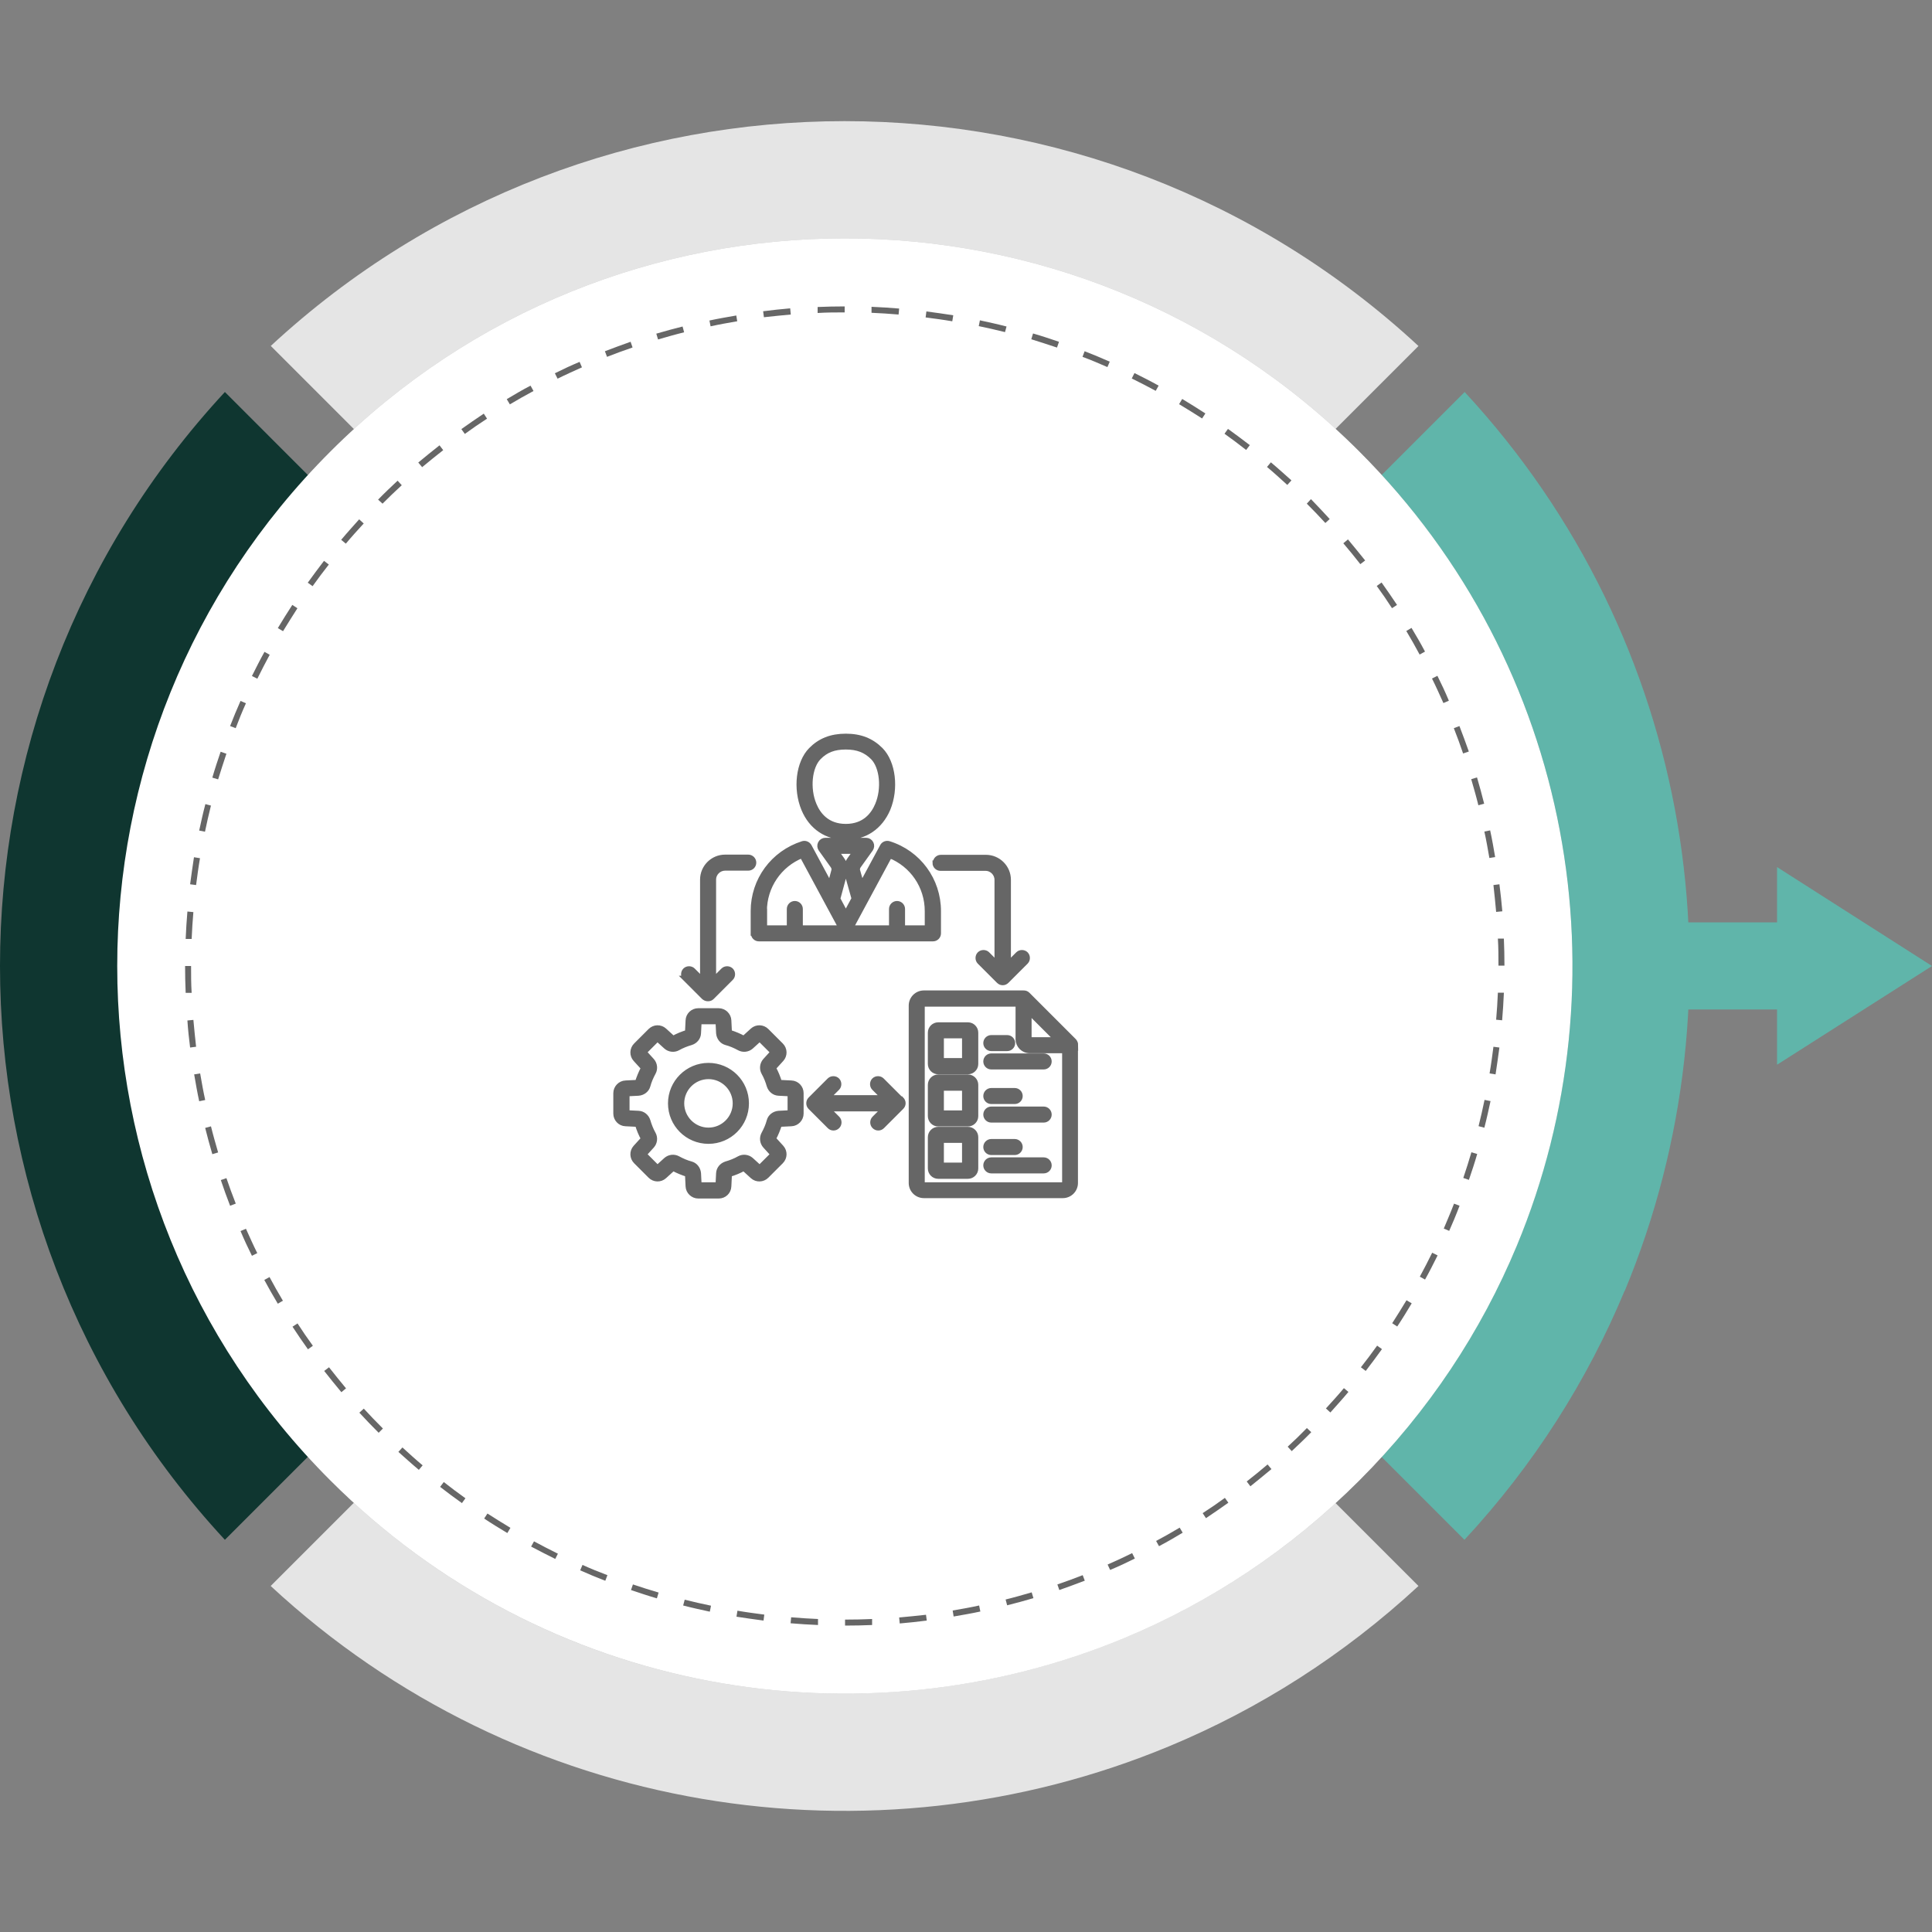
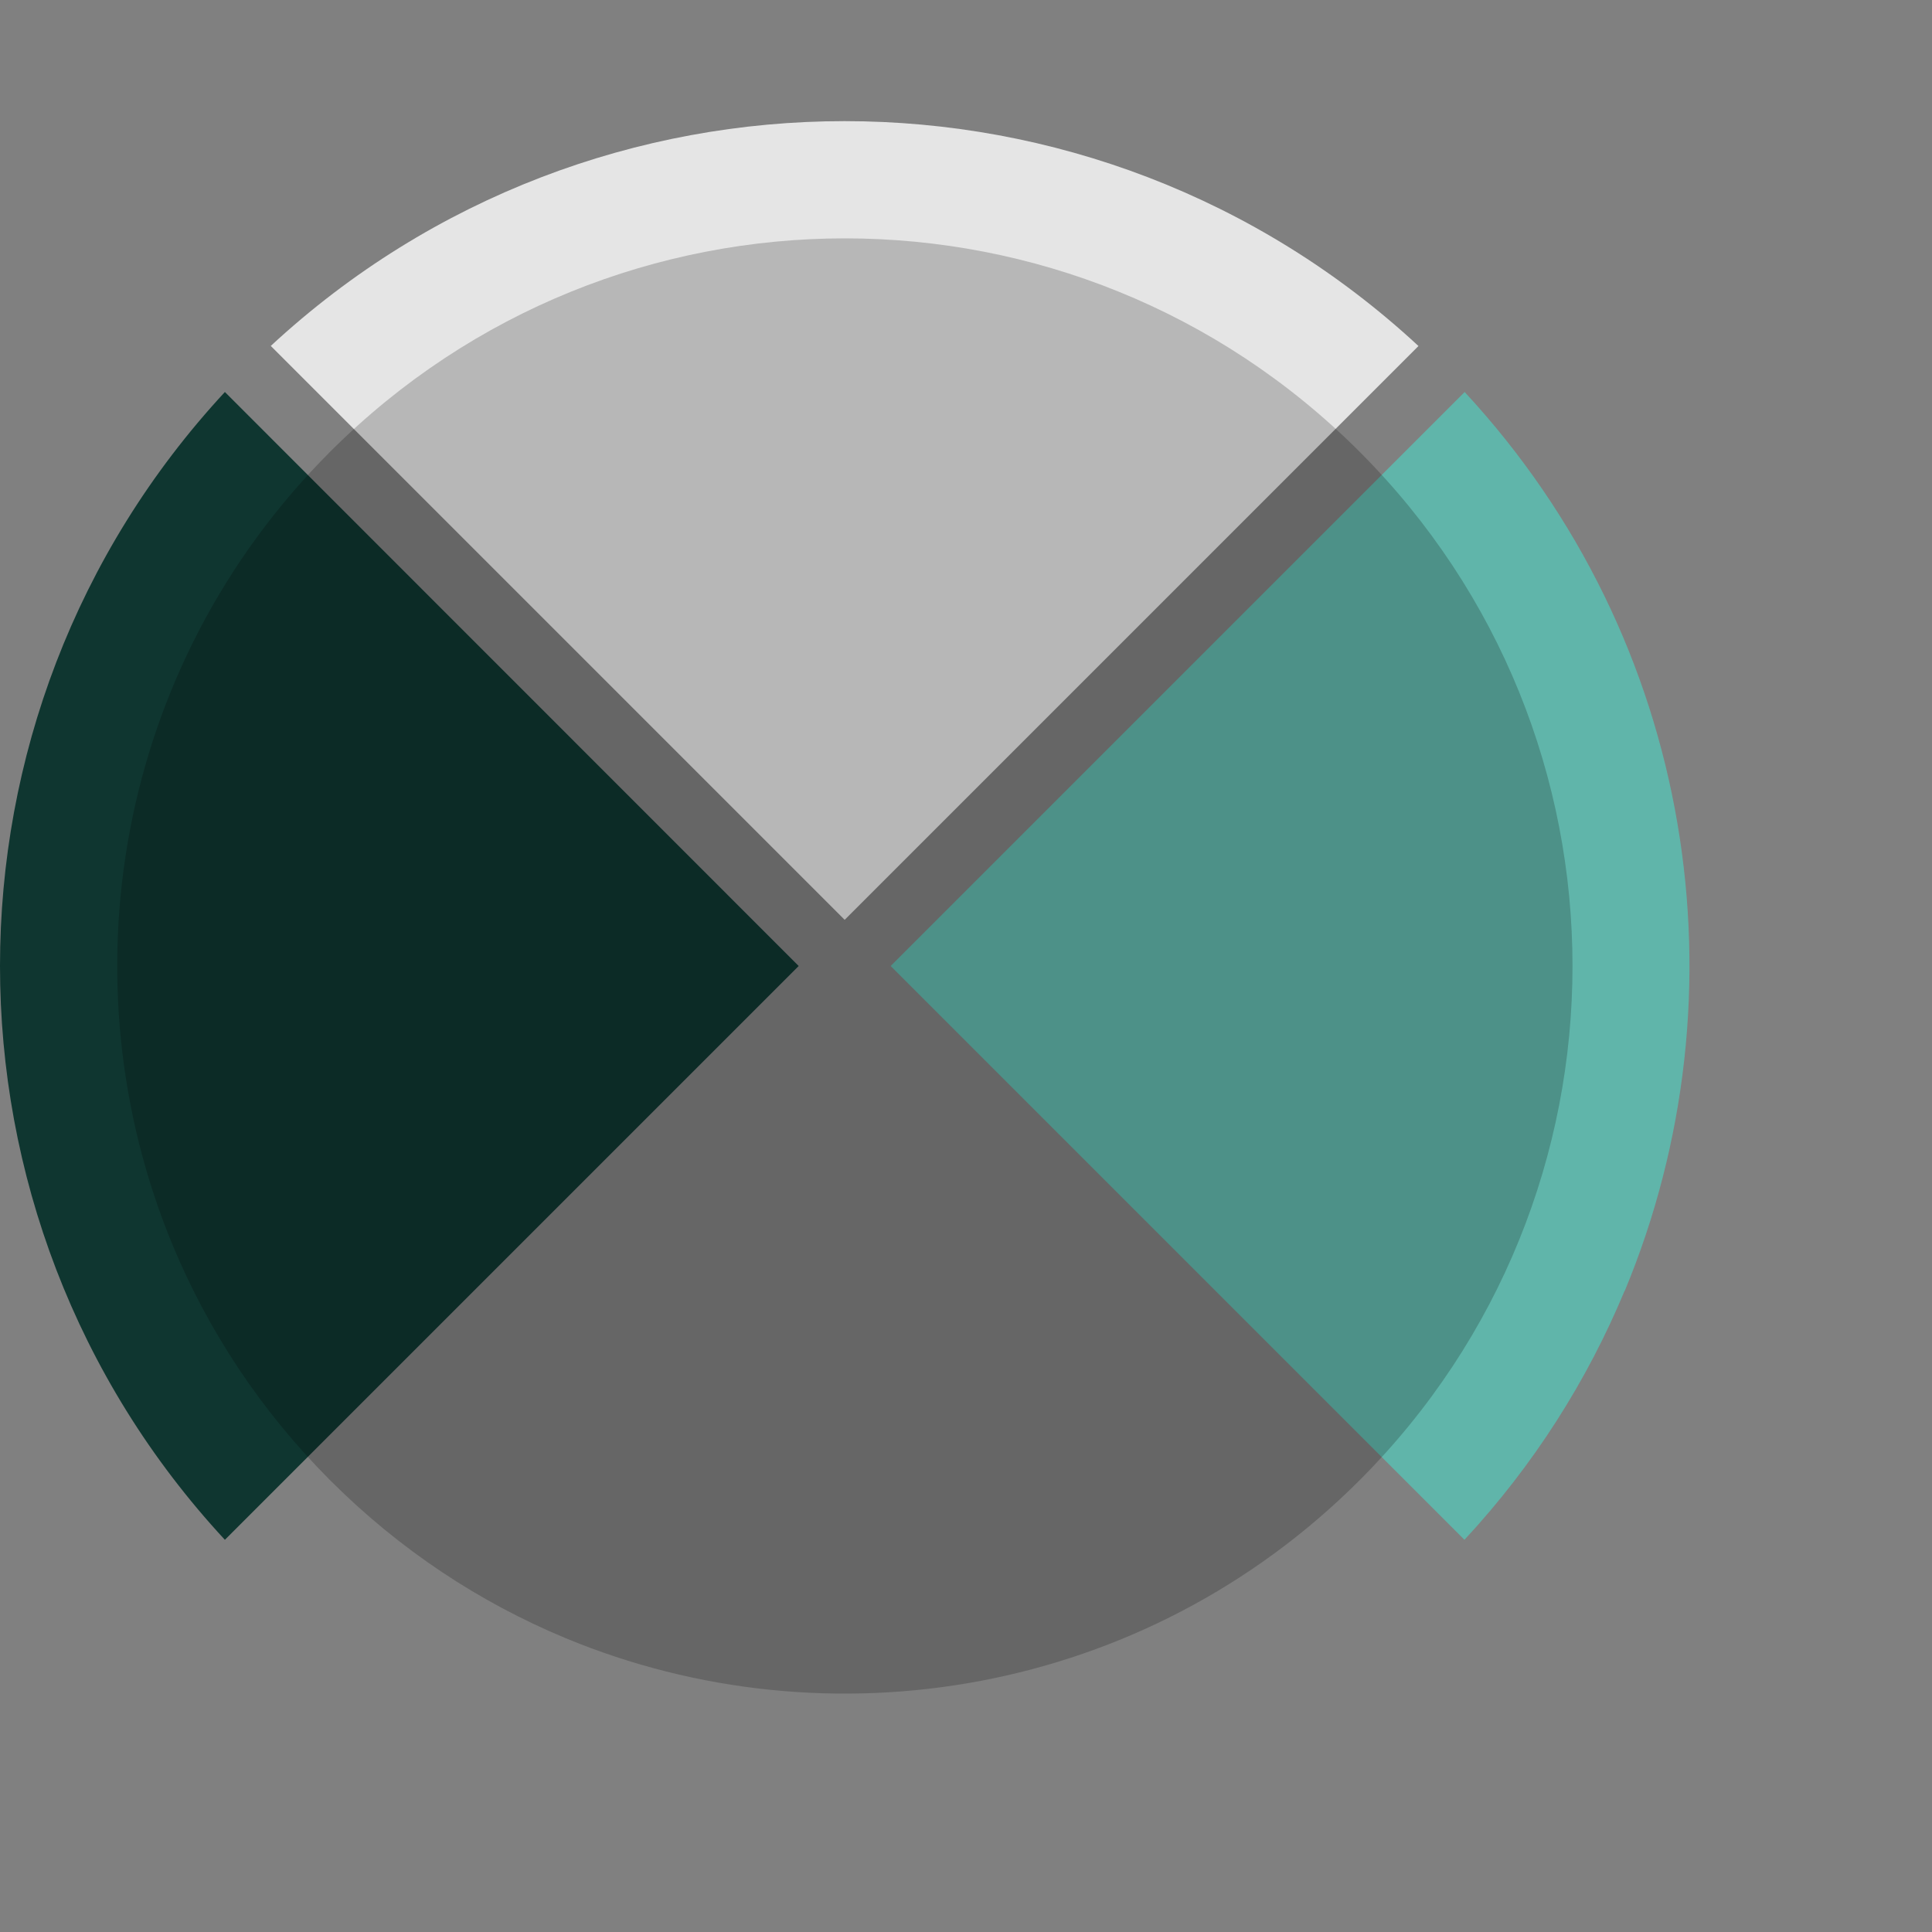
<svg xmlns="http://www.w3.org/2000/svg" id="Layer_1" viewBox="0 0 100 100">
  <rect x="0" y="0" width="100" height="100" fill="#808080" stroke="none" />
-   <polygon points="87.18 47.74 87.18 52.25 91.98 52.25 91.98 55.11 100 50 91.98 44.88 91.98 47.74 87.18 47.74" style="fill: #60b5aa;" />
  <path d="M84.1,66.81c6.39-15.38,3.63-33.66-8.29-46.52l-29.71,29.71,29.7,29.7c3.6-3.88,6.36-8.25,8.29-12.89Z" style="fill: #60b5aa;" />
  <path d="M11.64,20.29c-15.52,16.74-15.52,42.67,0,59.41l29.7-29.7L11.64,20.29Z" style="fill: #0f3630;" />
  <path d="M14.02,17.91l29.7,29.7,29.7-29.7c-16.74-15.52-42.67-15.52-59.41,0Z" style="fill: #e5e5e5;" />
-   <path d="M43.72,52.38l-29.71,29.71c12.86,11.92,31.14,14.69,46.52,8.29,4.64-1.93,9.01-4.7,12.89-8.29l-29.7-29.7Z" style="fill: #e5e5e5;" />
  <g style="opacity: .2;">
    <path d="M17.1,23.37c14.71-14.71,38.55-14.71,53.26,0,14.71,14.71,14.71,38.55,0,53.26-11.11,11.11-27.45,13.83-41.11,8.15-4.42-1.84-8.55-4.55-12.15-8.15-3.59-3.59-6.31-7.73-8.15-12.15-5.68-13.66-2.97-29.99,8.15-41.11Z" />
  </g>
-   <path d="M17.1,76.63c-14.71-14.71-14.71-38.55,0-53.26,14.71-14.71,38.55-14.71,53.26,0,11.11,11.11,13.83,27.45,8.15,41.11-1.84,4.42-4.55,8.55-8.15,12.15-3.59,3.59-7.73,6.31-12.15,8.15-13.66,5.68-29.99,2.97-41.11-8.15Z" style="fill: #fff;" />
-   <path d="M77.87,49.98h-.31c0-.46,0-.93-.03-1.4h.31c.02.46.03.93.03,1.4ZM77.84,51.4c-.02.47-.05.94-.09,1.41l-.31-.03c.04-.46.07-.93.09-1.4h.31ZM77.75,47.17l-.31.03c-.04-.46-.09-.93-.14-1.39l.31-.04c.06.47.11.94.15,1.4ZM77.61,54.21c-.06.46-.13.93-.2,1.4l-.31-.05c.08-.46.14-.92.2-1.38l.31.04ZM77.4,44.36l-.31.05c-.08-.46-.16-.92-.26-1.37l.3-.06c.1.46.18.92.26,1.39ZM77.15,56.99c-.1.46-.2.92-.32,1.38l-.3-.08c.11-.45.22-.91.31-1.36l.3.06ZM76.82,41.6l-.3.08c-.11-.45-.24-.9-.37-1.35l.3-.09c.13.45.26.91.37,1.36ZM76.46,59.73c-.13.45-.28.9-.43,1.34l-.29-.1c.15-.44.29-.89.42-1.33l.3.09ZM76.02,38.9l-.29.1c-.15-.44-.31-.88-.48-1.31l.29-.11c.17.44.33.88.49,1.33ZM75.55,62.4c-.09.24-.19.49-.29.73-.08.19-.16.38-.25.58l-.28-.12c.08-.19.16-.38.24-.57.1-.24.2-.48.29-.72l.29.11ZM74.99,36.27l-.28.12c-.19-.42-.38-.85-.59-1.27l.28-.14c.21.42.41.85.59,1.28ZM74.41,64.98c-.21.42-.42.84-.65,1.25l-.27-.15c.22-.41.44-.83.64-1.24l.28.14ZM73.75,33.73l-.27.15c-.22-.41-.45-.82-.69-1.22l.27-.16c.24.4.48.81.7,1.23ZM73.07,67.46c-.24.4-.49.81-.75,1.2l-.26-.17c.25-.39.5-.79.74-1.19l.27.16ZM72.31,31.31l-.26.17c-.25-.39-.52-.78-.79-1.15l.25-.18c.27.38.54.77.8,1.16ZM71.53,69.83c-.27.38-.56.76-.84,1.13l-.25-.19c.29-.37.57-.74.84-1.12l.25.18ZM70.66,29.01l-.25.19c-.29-.37-.58-.73-.88-1.08l.24-.2c.3.36.6.73.89,1.09ZM69.79,72.05c-.3.36-.62.71-.93,1.06l-.23-.21c.31-.34.63-.69.93-1.05l.24.2ZM68.83,26.86l-.23.21c-.31-.34-.63-.67-.96-1l.21-.23h.01c.33.34.65.68.96,1.02ZM67.88,74.13h-.01c-.33.34-.67.66-1.01.98l-.21-.23c.34-.31.67-.63.99-.96h.01s.22.21.22.21ZM66.84,24.87l-.21.23c-.34-.31-.69-.63-1.05-.93l.2-.24c.36.3.71.62,1.06.93ZM65.81,76.04c-.36.3-.73.6-1.09.89l-.19-.25c.37-.29.73-.58,1.08-.88l.2.24ZM64.69,23.04l-.19.25c-.37-.29-.74-.57-1.12-.84l.18-.25c.38.27.76.56,1.13.84ZM63.58,77.78c-.38.27-.77.54-1.16.8l-.17-.26c.39-.25.78-.52,1.15-.79l.18.25ZM62.39,21.4l-.17.26c-.39-.25-.79-.5-1.19-.74l.16-.27c.4.24.8.49,1.2.75ZM61.22,79.33c-.4.24-.81.48-1.23.7l-.15-.27c.41-.22.82-.45,1.22-.69l.16.27ZM59.97,19.96l-.15.27c-.41-.22-.83-.44-1.24-.64l.14-.28c.42.21.84.42,1.25.65ZM58.74,80.67c-.42.21-.85.41-1.28.59l-.13-.28c.43-.19.85-.38,1.27-.59l.14.28ZM57.44,18.72l-.12.28c-.43-.19-.86-.37-1.29-.53l.11-.29c.44.17.87.35,1.3.54ZM56.16,81.81c-.44.17-.88.33-1.33.49l-.1-.29c.44-.15.88-.31,1.31-.48l.11.29ZM54.81,17.7l-.1.29c-.44-.15-.89-.29-1.33-.43l.09-.3c.45.13.9.28,1.34.43ZM53.49,82.72c-.45.13-.91.26-1.36.37l-.08-.3c.45-.11.9-.24,1.35-.37l.09.3ZM52.1,16.89l-.08.3c-.45-.11-.91-.22-1.36-.31l.06-.3c.46.1.92.2,1.38.32ZM50.75,83.41c-.46.1-.93.18-1.39.26l-.05-.31c.46-.08.92-.16,1.37-.26l.06.3ZM49.34,16.32l-.05.31c-.46-.08-.92-.14-1.38-.2l.04-.31c.47.06.94.13,1.4.2ZM47.97,83.88c-.46.06-.94.11-1.4.15l-.03-.31c.46-.04.93-.09,1.39-.14l.04.31ZM46.54,15.97l-.03.31c-.46-.04-.93-.07-1.4-.09v-.31c.48.02.95.05,1.42.09ZM45.15,84.11c-.47.02-.94.03-1.41.03v-.31c.46,0,.94-.01,1.4-.03v.31ZM43.72,16.17c-.46,0-.93,0-1.4.03v-.31c.46-.02.93-.03,1.4-.03v.31ZM42.34,83.8v.31c-.48-.02-.95-.05-1.42-.09l.03-.31c.46.04.93.07,1.4.09ZM40.93,16.28c-.46.04-.93.09-1.39.14l-.04-.31c.46-.06.94-.11,1.4-.15l.03.31ZM39.56,83.57l-.04.31c-.47-.06-.94-.13-1.4-.2l.05-.31c.46.08.92.14,1.38.2ZM38.15,16.63c-.46.08-.92.16-1.37.26l-.06-.3c.46-.1.93-.18,1.39-.26l.05.31ZM36.8,83.12l-.06.3c-.46-.1-.92-.2-1.38-.32l.08-.3c.45.11.91.22,1.36.31ZM35.41,17.2c-.45.11-.9.24-1.35.37l-.09-.3c.45-.13.91-.26,1.36-.37l.08.3ZM34.09,82.43l-.09.3c-.45-.13-.9-.28-1.34-.43l.1-.29c.44.15.89.29,1.33.42ZM32.73,17.99c-.44.15-.88.31-1.31.48l-.11-.29c.44-.17.88-.33,1.33-.49l.1.29ZM31.44,81.53l-.11.29c-.44-.17-.88-.35-1.3-.54l.12-.28c.42.19.86.37,1.29.53ZM30.13,19.01c-.42.19-.85.38-1.27.59l-.14-.28c.42-.21.85-.41,1.28-.59l.12.28ZM28.88,80.41l-.14.28c-.42-.21-.84-.42-1.25-.64l.15-.27c.41.22.83.44,1.24.64ZM27.61,20.24c-.41.22-.82.45-1.22.69l-.16-.27c.4-.24.81-.48,1.23-.7l.15.27ZM26.42,79.08l-.16.27c-.4-.24-.81-.49-1.2-.75l.17-.26c.39.25.79.5,1.19.74ZM25.21,21.67c-.39.25-.78.52-1.15.79l-.18-.25c.38-.27.77-.54,1.16-.8l.17.26ZM24.09,77.55l-.18.25c-.38-.27-.76-.55-1.13-.84l.19-.25c.37.29.74.57,1.12.84ZM22.94,23.3c-.37.29-.73.58-1.09.88l-.2-.24c.36-.3.73-.6,1.1-.89l.19.25ZM21.88,75.84l-.2.24c-.36-.3-.71-.62-1.06-.93l.21-.23c.34.31.69.63,1.05.93ZM20.8,25.11c-.34.31-.68.64-1,.96l-.23-.21h0c.33-.34.67-.66,1.01-.98l.21.23ZM19.82,73.94l-.22.22-.02-.02c-.33-.33-.66-.67-.98-1.02l.23-.21c.31.34.64.68.97,1.01l.02.02ZM18.83,27.09c-.31.34-.63.69-.93,1.05l-.24-.2c.3-.36.62-.71.93-1.06l.23.21ZM17.91,71.86l-.24.2c-.3-.36-.6-.73-.89-1.1l.25-.19c.29.37.58.73.88,1.09ZM17.02,29.22c-.29.37-.57.74-.84,1.12l-.25-.18c.27-.38.56-.76.84-1.13l.25.19ZM16.19,69.66l-.25.18c-.27-.38-.54-.77-.8-1.17l.26-.17c.25.39.52.78.79,1.15ZM15.39,31.49c-.25.39-.5.79-.74,1.18l-.27-.16c.24-.4.49-.8.75-1.2l.26.17ZM14.65,67.32l-.27.16c-.24-.4-.48-.82-.7-1.23l.27-.15c.22.41.45.82.69,1.22ZM13.96,33.89c-.22.41-.44.83-.64,1.24l-.28-.14c.21-.42.42-.84.65-1.25l.27.15ZM13.32,64.86l-.28.14c-.21-.42-.41-.85-.59-1.28l.28-.12c.19.42.38.85.59,1.27ZM12.73,36.4c-.19.42-.37.86-.53,1.29l-.29-.11c.17-.44.35-.87.54-1.3l.28.12ZM12.2,62.3l-.29.11c-.17-.44-.33-.88-.48-1.33l.29-.1c.15.44.31.88.48,1.31ZM11.72,39.01c-.15.44-.29.89-.43,1.33l-.3-.09c.13-.45.28-.9.43-1.34l.29.1ZM11.29,59.65l-.3.09c-.13-.45-.26-.91-.37-1.36l.3-.08c.11.45.24.9.37,1.35ZM10.92,41.69c-.11.45-.22.91-.31,1.36l-.3-.06c.1-.46.2-.92.32-1.37l.3.08ZM10.61,56.94l-.3.06c-.1-.46-.18-.93-.26-1.39l.31-.05c.08.46.16.92.26,1.37ZM10.35,44.43c-.08.46-.14.92-.2,1.38l-.31-.04c.06-.46.13-.93.2-1.4l.31.05ZM10.15,54.18l-.31.04c-.06-.46-.11-.94-.14-1.4l.31-.03c.04.46.09.93.14,1.39ZM10.01,47.2c-.04.46-.07.93-.09,1.4h-.31c.02-.48.05-.95.09-1.42l.31.03ZM9.92,51.39h-.31c-.02-.45-.03-.93-.03-1.39h.31s0,0,0,0c0,.47,0,.93.03,1.4Z" style="fill: #666;" />
-   <path d="M46.66,56.89c.05.05.09.13.09.21s-.03.15-.09.21l-.99.99c-.06.06-.13.09-.21.09s-.15-.03-.21-.09c-.11-.11-.11-.3,0-.41l.49-.49h-2.88l.49.49c.11.11.11.3,0,.41-.06.06-.13.09-.21.09s-.15-.03-.21-.09l-.99-.99c-.11-.11-.11-.3,0-.41l.99-.99c.11-.11.3-.11.41,0,.11.11.11.3,0,.41l-.49.49h2.88l-.49-.49c-.11-.11-.11-.3,0-.41.11-.11.3-.11.41,0l.99.99h0ZM35.46,50.63c-.11-.11-.11-.3,0-.41.11-.11.3-.11.41,0l.49.49v-5.18c0-.64.52-1.17,1.17-1.17h1.2c.16,0,.29.13.29.29s-.13.29-.29.29h-1.2c-.32,0-.59.26-.59.59v5.18l.49-.49c.11-.11.3-.11.41,0,.11.11.11.3,0,.41l-.99.99c-.06.06-.13.08-.21.08s-.15-.03-.21-.08l-.99-.99h0ZM48.41,44.66c0-.16.13-.29.29-.29h2.33c.64,0,1.17.52,1.17,1.17v4.33l.49-.49c.11-.11.3-.11.41,0,.11.11.11.3,0,.41l-.99.99c-.06.06-.13.09-.21.09s-.15-.03-.21-.09l-.99-.99c-.11-.11-.11-.3,0-.41.11-.11.3-.11.41,0l.49.49v-4.33c0-.32-.26-.59-.59-.59h-2.33c-.16,0-.29-.13-.29-.29h0ZM42.38,39.21c.37-.38.79-.54,1.4-.54s1.03.17,1.4.54c.48.49.59,1.61.24,2.44-.21.51-.67,1.12-1.64,1.12s-1.43-.61-1.64-1.12c-.35-.83-.24-1.95.24-2.44h0ZM43.78,43.35c.99,0,1.78-.54,2.18-1.47.44-1.06.28-2.41-.37-3.07-.48-.48-1.05-.71-1.81-.71s-1.34.23-1.81.71c-.65.66-.81,2.01-.37,3.07.39.94,1.19,1.47,2.18,1.47h0ZM39.57,47.16c0-1.27.77-2.4,1.94-2.87l2.01,3.73h-2.09v-.97c0-.16-.13-.29-.29-.29s-.29.13-.29.29v.97h-1.27v-.86h0ZM43.59,44.49c.16.22.2.48.13.74l-.35,1.29.41.77.42-.78-.36-1.28c-.07-.26-.03-.52.13-.74l.3-.42h-.98l.3.42h0ZM46.05,44.29c1.17.47,1.94,1.59,1.94,2.87v.86h-1.27v-.97c0-.16-.13-.29-.29-.29s-.29.13-.29.29v.97h-2.09l2.01-3.73h0ZM38.99,48.31c0,.16.13.29.29.29h9.01c.16,0,.29-.13.29-.29v-1.15c0-1.61-1.03-3.02-2.57-3.5-.13-.04-.28.02-.34.14l-1.07,1.98-.2-.7c-.03-.09-.01-.17.04-.25l.63-.88c.06-.09.07-.2.02-.3-.05-.1-.15-.16-.26-.16h-2.11c-.11,0-.21.06-.26.16-.05.1-.04.21.02.3l.63.88c.05.08.07.16.04.25l-.19.71-1.07-1.99c-.07-.12-.21-.18-.34-.14-1.54.49-2.57,1.89-2.57,3.5v1.15h0ZM51.02,53.99c0-.16.13-.29.29-.29h.82c.16,0,.29.13.29.29s-.13.29-.29.29h-.82c-.16,0-.29-.13-.29-.29h0ZM51.02,54.94c0-.16.13-.29.29-.29h2.71c.16,0,.29.13.29.29s-.13.29-.29.29h-2.71c-.16,0-.29-.13-.29-.29h0ZM49.92,60.3h-1.19v-1.27h1.19v1.27h0ZM50.1,58.45h-1.54c-.22,0-.41.18-.41.41v1.62c0,.22.18.41.41.41h1.54c.22,0,.41-.18.41-.41v-1.62c0-.22-.18-.41-.41-.41h0ZM51.02,56.73c0-.16.13-.29.29-.29h1.21c.16,0,.29.13.29.29s-.13.29-.29.29h-1.21c-.16,0-.29-.13-.29-.29h0ZM54.31,57.69c0,.16-.13.29-.29.29h-2.71c-.16,0-.29-.13-.29-.29s.13-.29.29-.29h2.71c.16,0,.29.13.29.29h0ZM49.92,57.6h-1.19v-1.27h1.19v1.27h0ZM50.1,55.74h-1.54c-.22,0-.41.18-.41.41v1.62c0,.22.18.41.41.41h1.54c.22,0,.41-.18.41-.41v-1.62c0-.22-.18-.41-.41-.41h0ZM51.02,59.37c0-.16.13-.29.29-.29h1.21c.16,0,.29.13.29.29s-.13.29-.29.29h-1.21c-.16,0-.29-.13-.29-.29h0ZM54.31,60.32c0,.16-.13.29-.29.29h-2.71c-.16,0-.29-.13-.29-.29s.13-.29.29-.29h2.71c.16,0,.29.13.29.29h0ZM49.92,54.89h-1.19v-1.27h1.19v1.27h0ZM50.1,53.04h-1.54c-.22,0-.41.18-.41.41v1.62c0,.22.18.41.41.41h1.54c.22,0,.41-.18.41-.41v-1.62c0-.22-.18-.41-.41-.41h0ZM55.02,61.32s.08-.04.08-.08v-6.85h-1.8c-.34,0-.61-.27-.61-.61v-1.8h-4.87s-.08.04-.08.08v9.18s.04.08.08.08h7.19ZM53.27,52.39l1.42,1.42h-1.39s-.03-.02-.03-.03v-1.39h0ZM55.68,54.09c0-.08-.03-.15-.08-.21l-2.41-2.41c-.06-.06-.13-.08-.21-.08h0s-5.16,0-5.16,0c-.37,0-.66.3-.66.66v9.18c0,.37.3.66.66.66h7.19c.37,0,.66-.3.66-.66v-7.15h0ZM36.67,58.49c-.76,0-1.38-.62-1.38-1.38s.62-1.38,1.38-1.38,1.38.62,1.38,1.38-.62,1.38-1.38,1.38h0ZM36.67,55.14c-1.08,0-1.97.88-1.97,1.97s.88,1.97,1.97,1.97,1.97-.88,1.97-1.97-.88-1.97-1.97-1.97h0ZM40.89,57.59v-.97l-.59-.03c-.23-.01-.42-.17-.49-.39-.07-.24-.16-.47-.28-.68-.11-.2-.08-.45.07-.62l.4-.44-.68-.68-.44.4c-.17.15-.42.18-.62.07-.22-.12-.45-.22-.68-.28-.22-.06-.37-.26-.39-.49l-.03-.59h-.97l-.03.59c-.01.23-.17.42-.39.49-.24.07-.47.16-.68.28-.2.11-.45.08-.62-.07l-.44-.4-.68.68.4.44c.15.17.18.42.07.62-.12.22-.22.45-.28.68-.06.22-.26.37-.49.39l-.59.03v.97l.59.03c.23.01.42.17.49.39.07.24.16.47.28.68.11.2.08.45-.07.62l-.4.44.68.68.44-.4c.17-.15.42-.18.62-.07.22.12.45.22.68.28.22.06.37.26.39.49l.03.59h.97l.03-.59c.01-.23.17-.42.39-.49.24-.07.47-.16.68-.28.2-.11.45-.08.62.07l.44.4.68-.68-.4-.44c-.15-.17-.18-.42-.07-.62.12-.22.22-.45.28-.68.06-.22.26-.37.49-.39l.59-.03h0ZM40.96,56.05l-.61-.03c-.08-.26-.18-.51-.31-.74l.41-.45c.19-.21.18-.53-.02-.73l-.75-.75c-.2-.2-.52-.21-.73-.02l-.45.41c-.24-.13-.48-.23-.74-.31l-.03-.61c-.01-.28-.25-.51-.53-.51h-1.06c-.28,0-.52.22-.53.51l-.03.61c-.26.08-.51.18-.74.31l-.45-.41c-.21-.19-.53-.18-.73.02l-.75.75c-.2.2-.21.52-.02.73l.41.45c-.13.24-.23.49-.31.74l-.61.03c-.28.01-.51.25-.51.53v1.06c0,.28.22.52.51.53l.61.03c.08.26.18.51.31.74l-.41.45c-.19.21-.18.53.02.73l.75.75c.2.2.52.21.73.02l.45-.41c.24.13.49.23.74.31l.03.61c.01.28.25.51.53.51h1.06c.29,0,.52-.22.53-.51l.03-.61c.26-.08.51-.18.74-.31l.45.41c.21.19.53.18.73-.02l.75-.75c.2-.2.21-.52.02-.73l-.41-.45c.13-.24.23-.49.31-.74l.61-.03c.28-.01.51-.25.51-.53v-1.06c0-.28-.22-.52-.51-.53Z" style="fill: #666; fill-rule: evenodd; stroke: #666; stroke-miterlimit: 10; stroke-width: .25px;" />
</svg>